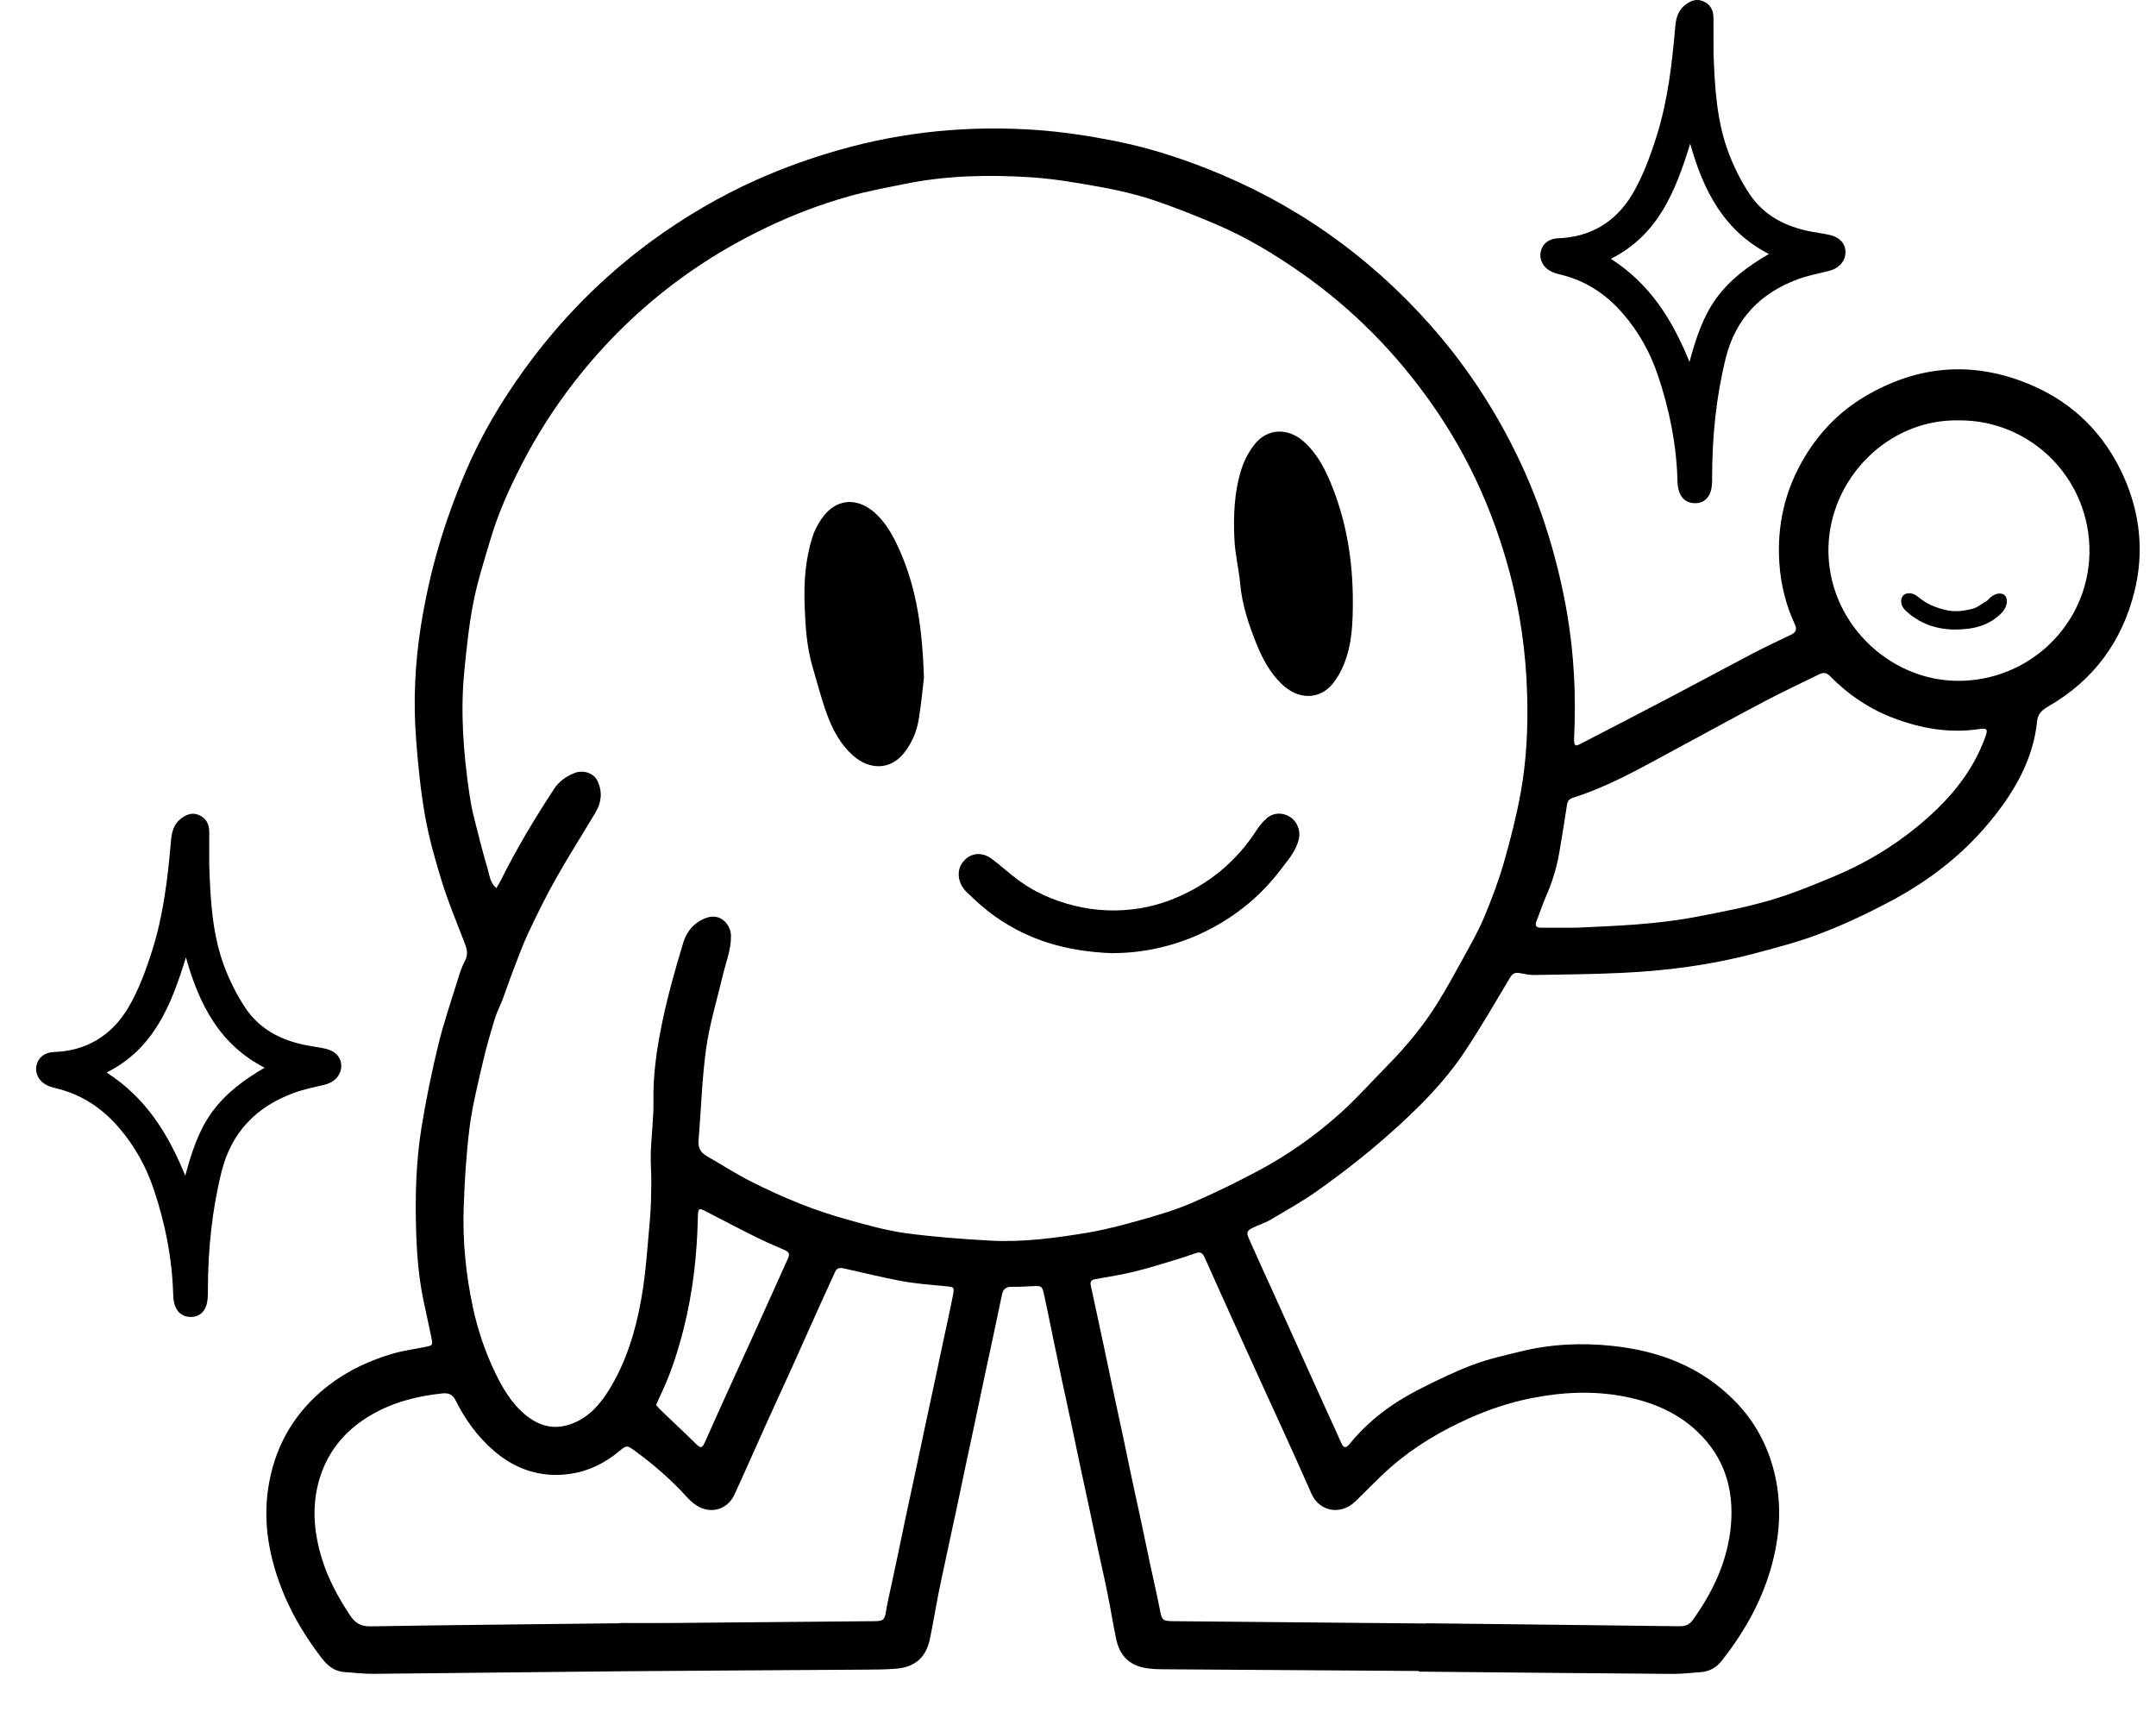
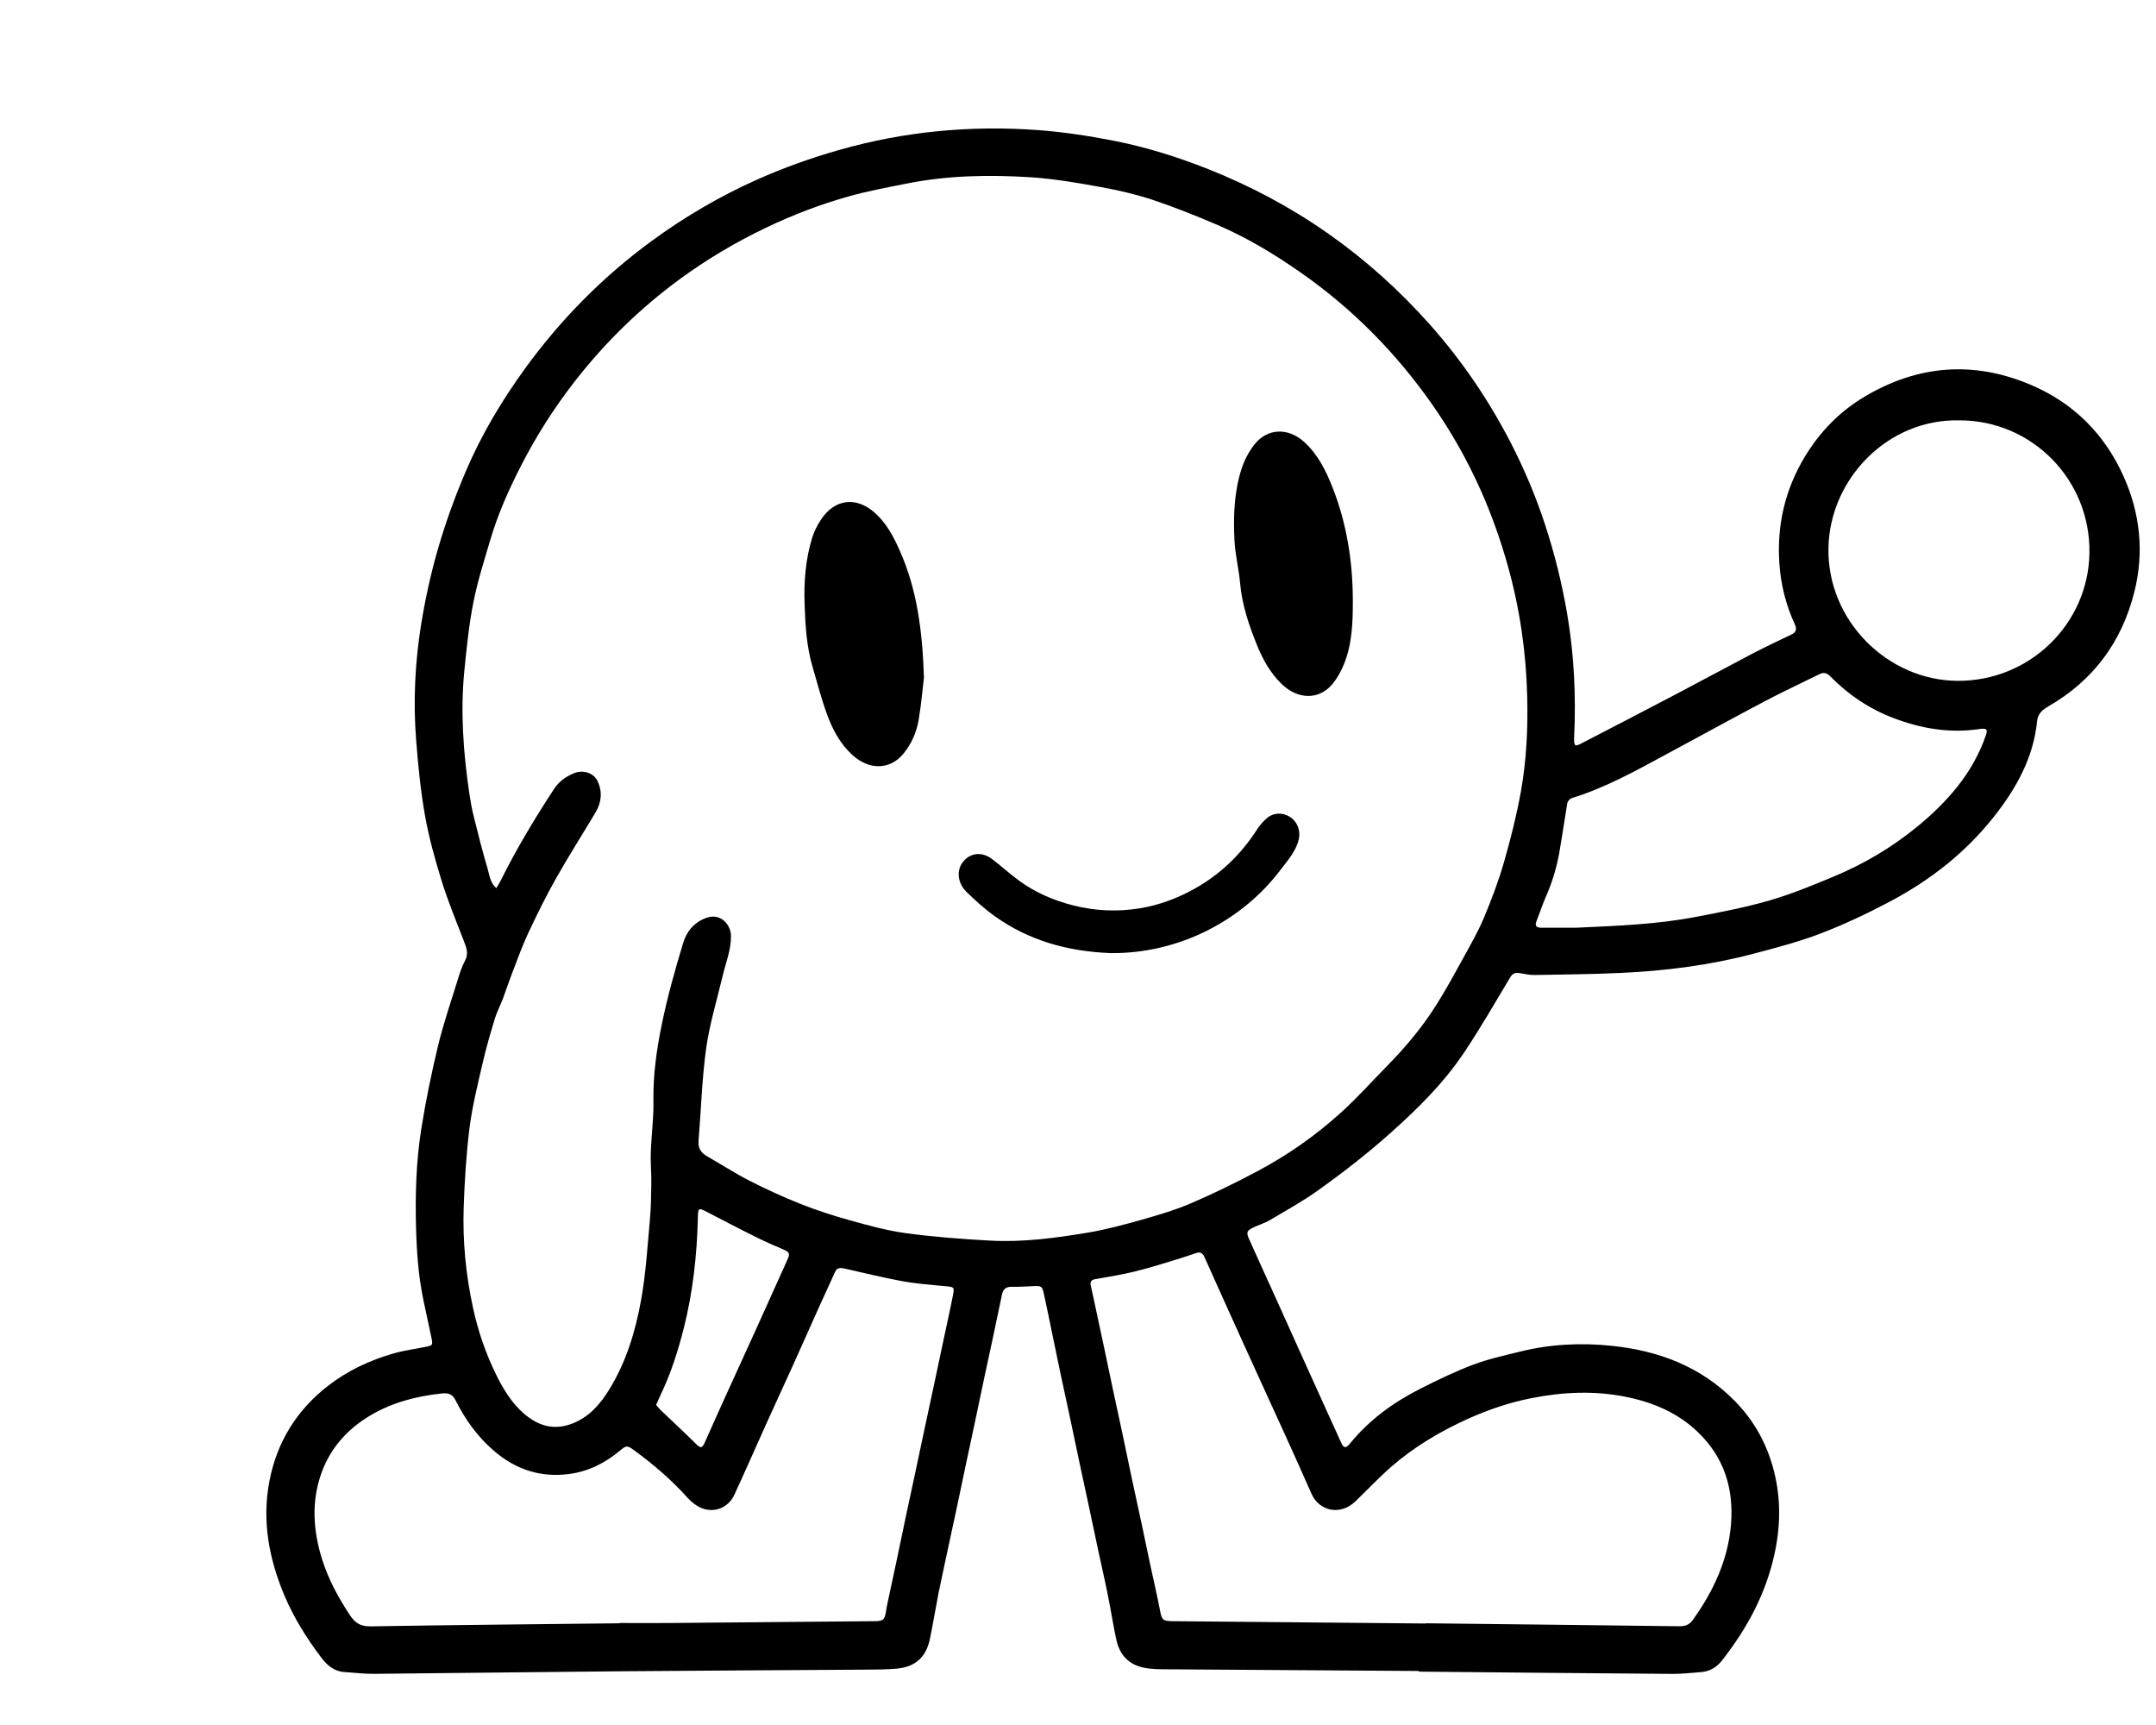
<svg xmlns="http://www.w3.org/2000/svg" fill="none" viewBox="0 0 40 32" height="32" width="40">
  <path fill="black" d="M12.173 26.063C12.205 26.099 12.237 26.14 12.274 26.174C12.484 26.376 12.699 26.573 12.905 26.778C13 26.872 13.025 26.872 13.08 26.749C13.223 26.427 13.368 26.105 13.514 25.784C13.687 25.404 13.862 25.024 14.034 24.643C14.228 24.216 14.419 23.787 14.613 23.359C14.658 23.256 14.646 23.228 14.542 23.182C14.368 23.107 14.193 23.032 14.024 22.948C13.723 22.799 13.426 22.642 13.127 22.488C12.958 22.4 12.952 22.401 12.947 22.594C12.931 23.286 12.855 23.971 12.685 24.643C12.582 25.049 12.457 25.447 12.279 25.827C12.245 25.898 12.214 25.97 12.173 26.061M36.352 7.798C35.022 7.768 33.953 8.882 33.923 10.154C33.892 11.514 35.024 12.622 36.317 12.63C37.658 12.638 38.742 11.573 38.765 10.264C38.789 8.903 37.701 7.795 36.352 7.798M29.256 17.209C29.994 17.175 30.734 17.149 31.463 17.009C31.921 16.921 32.382 16.834 32.829 16.704C33.242 16.584 33.643 16.419 34.041 16.252C34.591 16.021 35.102 15.718 35.564 15.34C36.124 14.881 36.594 14.352 36.839 13.654C36.882 13.531 36.865 13.506 36.733 13.523C36.716 13.525 36.699 13.528 36.682 13.53C36.148 13.602 35.635 13.512 35.136 13.323C34.683 13.152 34.289 12.886 33.95 12.54C33.891 12.48 33.83 12.47 33.755 12.507C33.415 12.675 33.069 12.835 32.733 13.013C32.112 13.341 31.496 13.68 30.877 14.013C30.328 14.31 29.781 14.612 29.181 14.799C29.111 14.821 29.082 14.863 29.072 14.932C29.025 15.23 28.98 15.529 28.928 15.826C28.877 16.11 28.792 16.383 28.675 16.647C28.613 16.79 28.565 16.941 28.507 17.086C28.466 17.185 28.514 17.21 28.599 17.21C28.82 17.21 29.039 17.21 29.259 17.21M11.499 30.112V30.108C11.802 30.108 12.105 30.11 12.408 30.108C13.681 30.098 14.954 30.086 16.227 30.074C16.387 30.073 16.414 30.048 16.439 29.886C16.447 29.831 16.457 29.777 16.469 29.724C16.528 29.446 16.589 29.167 16.648 28.889C16.703 28.633 16.755 28.378 16.808 28.123C16.87 27.834 16.933 27.546 16.994 27.257C17.047 27.009 17.099 26.759 17.152 26.511C17.214 26.222 17.276 25.934 17.338 25.645C17.39 25.397 17.443 25.148 17.496 24.899C17.557 24.61 17.623 24.322 17.679 24.033C17.711 23.872 17.701 23.875 17.532 23.859C17.258 23.834 16.983 23.812 16.714 23.762C16.36 23.697 16.01 23.608 15.658 23.53C15.596 23.517 15.532 23.514 15.498 23.585C15.405 23.788 15.312 23.99 15.22 24.193C15.049 24.574 14.879 24.957 14.707 25.338C14.537 25.712 14.364 26.086 14.195 26.461C14.005 26.883 13.819 27.308 13.625 27.728C13.514 27.968 13.256 28.075 13.011 27.974C12.916 27.934 12.827 27.863 12.757 27.786C12.459 27.454 12.125 27.166 11.765 26.904C11.636 26.81 11.623 26.81 11.501 26.911C11.226 27.141 10.913 27.298 10.557 27.344C10.031 27.414 9.565 27.26 9.164 26.914C8.86 26.653 8.63 26.333 8.452 25.977C8.395 25.863 8.317 25.837 8.203 25.849C7.734 25.899 7.286 26.012 6.875 26.255C6.451 26.505 6.138 26.852 5.968 27.313C5.771 27.852 5.809 28.396 5.978 28.933C6.094 29.302 6.278 29.638 6.491 29.961C6.587 30.107 6.69 30.173 6.874 30.17C8.415 30.144 9.957 30.131 11.498 30.113M26.455 30.118V30.113C28.02 30.131 29.585 30.148 31.15 30.168C31.258 30.169 31.338 30.147 31.406 30.052C31.789 29.518 32.06 28.939 32.115 28.278C32.169 27.616 31.987 27.031 31.499 26.565C31.124 26.205 30.664 26.012 30.158 25.911C29.578 25.795 29 25.822 28.426 25.934C28.019 26.013 27.625 26.145 27.244 26.316C26.724 26.55 26.238 26.838 25.809 27.212C25.577 27.415 25.365 27.642 25.142 27.856C24.87 28.115 24.476 28.04 24.331 27.708C24.167 27.334 23.999 26.963 23.83 26.591C23.589 26.061 23.345 25.532 23.104 25C22.849 24.438 22.595 23.876 22.343 23.313C22.313 23.247 22.27 23.223 22.205 23.241C22.1 23.273 21.998 23.313 21.892 23.345C21.616 23.427 21.342 23.517 21.063 23.585C20.817 23.646 20.565 23.686 20.315 23.73C20.244 23.743 20.223 23.781 20.237 23.845C20.262 23.963 20.288 24.08 20.313 24.198C20.374 24.48 20.434 24.762 20.494 25.043C20.549 25.298 20.601 25.554 20.655 25.809C20.715 26.091 20.777 26.372 20.837 26.654C20.891 26.909 20.943 27.165 20.997 27.42C21.057 27.698 21.119 27.976 21.178 28.255C21.233 28.513 21.287 28.772 21.341 29.031C21.4 29.306 21.465 29.58 21.518 29.856C21.556 30.055 21.566 30.072 21.768 30.074C23.33 30.089 24.892 30.103 26.454 30.117M9.206 16.479C9.24 16.422 9.268 16.379 9.291 16.333C9.582 15.745 9.92 15.184 10.279 14.636C10.372 14.495 10.502 14.403 10.654 14.342C10.825 14.273 11.02 14.343 11.088 14.492C11.18 14.693 11.159 14.887 11.048 15.073C10.806 15.479 10.551 15.878 10.318 16.291C10.132 16.619 9.966 16.958 9.805 17.299C9.69 17.543 9.6 17.798 9.503 18.049C9.44 18.212 9.387 18.377 9.325 18.54C9.28 18.657 9.22 18.769 9.183 18.889C9.1 19.165 9.018 19.441 8.954 19.722C8.862 20.12 8.763 20.518 8.711 20.922C8.65 21.409 8.62 21.902 8.603 22.392C8.581 23.02 8.642 23.643 8.775 24.258C8.866 24.682 9.006 25.091 9.195 25.481C9.327 25.753 9.482 26.013 9.713 26.217C9.985 26.455 10.285 26.544 10.636 26.401C10.934 26.279 11.133 26.051 11.296 25.788C11.616 25.273 11.79 24.698 11.895 24.11C11.983 23.625 12.011 23.128 12.057 22.636C12.078 22.403 12.081 22.169 12.084 21.935C12.086 21.75 12.067 21.564 12.074 21.379C12.085 21.06 12.129 20.741 12.123 20.422C12.115 19.943 12.182 19.473 12.277 19.01C12.381 18.496 12.524 17.99 12.676 17.488C12.739 17.28 12.879 17.105 13.11 17.025C13.379 16.932 13.561 17.163 13.562 17.362C13.564 17.623 13.465 17.859 13.407 18.105C13.301 18.552 13.165 18.995 13.101 19.449C13.023 20.016 13.007 20.592 12.96 21.164C12.949 21.299 13.004 21.385 13.117 21.449C13.379 21.598 13.632 21.764 13.901 21.901C14.212 22.06 14.531 22.206 14.856 22.335C15.152 22.452 15.456 22.551 15.763 22.636C16.106 22.731 16.453 22.828 16.804 22.876C17.322 22.946 17.843 22.985 18.365 23.014C18.971 23.048 19.574 22.967 20.171 22.868C20.516 22.811 20.855 22.719 21.192 22.624C21.499 22.537 21.807 22.446 22.098 22.321C22.516 22.141 22.926 21.941 23.328 21.727C23.886 21.431 24.401 21.07 24.869 20.648C25.18 20.368 25.459 20.053 25.753 19.755C26.098 19.403 26.411 19.025 26.671 18.605C26.837 18.338 26.989 18.062 27.14 17.786C27.278 17.534 27.422 17.285 27.533 17.02C27.673 16.687 27.802 16.345 27.902 15.998C28.027 15.562 28.138 15.123 28.218 14.678C28.321 14.098 28.349 13.509 28.334 12.92C28.314 12.098 28.197 11.292 27.975 10.499C27.839 10.013 27.67 9.538 27.464 9.077C27.217 8.525 26.919 8 26.572 7.504C25.904 6.55 25.097 5.731 24.142 5.063C23.643 4.713 23.124 4.401 22.563 4.162C22.178 3.999 21.789 3.842 21.393 3.71C21.085 3.608 20.765 3.532 20.445 3.474C20.009 3.395 19.571 3.318 19.13 3.289C18.354 3.239 17.576 3.253 16.807 3.408C16.451 3.48 16.092 3.545 15.743 3.644C15.214 3.792 14.703 3.989 14.206 4.227C13.65 4.493 13.123 4.805 12.626 5.168C11.875 5.717 11.216 6.361 10.647 7.096C10.274 7.578 9.948 8.09 9.671 8.631C9.44 9.08 9.235 9.541 9.093 10.027C8.98 10.408 8.858 10.789 8.782 11.178C8.7 11.595 8.657 12.02 8.615 12.444C8.539 13.205 8.597 13.963 8.707 14.716C8.728 14.859 8.753 15.001 8.788 15.141C8.869 15.467 8.951 15.794 9.047 16.116C9.083 16.235 9.091 16.375 9.208 16.475M26.331 30.998C24.738 30.988 23.145 30.977 21.552 30.966C21.472 30.966 21.394 30.961 21.314 30.952C20.981 30.914 20.78 30.739 20.709 30.41C20.651 30.135 20.608 29.857 20.552 29.582C20.498 29.31 20.434 29.038 20.376 28.766C20.32 28.508 20.267 28.249 20.212 27.991C20.152 27.712 20.092 27.434 20.032 27.155C19.977 26.9 19.925 26.645 19.871 26.39C19.812 26.108 19.749 25.826 19.689 25.545C19.635 25.286 19.581 25.027 19.527 24.768C19.474 24.513 19.424 24.256 19.367 24.002C19.334 23.855 19.318 23.852 19.167 23.859C19.033 23.866 18.899 23.873 18.765 23.871C18.663 23.869 18.61 23.92 18.591 24.01C18.537 24.255 18.489 24.501 18.436 24.746C18.376 25.031 18.313 25.316 18.252 25.602C18.199 25.855 18.147 26.107 18.093 26.358C18.033 26.643 17.97 26.928 17.91 27.214C17.856 27.466 17.805 27.718 17.751 27.97C17.691 28.252 17.63 28.534 17.569 28.815C17.517 29.063 17.461 29.312 17.411 29.561C17.356 29.84 17.311 30.121 17.253 30.4C17.183 30.744 16.979 30.925 16.629 30.955C16.444 30.971 16.257 30.972 16.072 30.973C14.565 30.984 13.057 30.99 11.551 31.003C10.013 31.016 8.475 31.037 6.937 31.051C6.756 31.053 6.574 31.029 6.392 31.018C6.2 31.006 6.07 30.894 5.961 30.75C5.69 30.393 5.454 30.015 5.279 29.603C4.991 28.921 4.857 28.214 4.998 27.478C5.136 26.756 5.5 26.164 6.083 25.71C6.449 25.425 6.861 25.234 7.302 25.107C7.49 25.053 7.685 25.028 7.877 24.989C8.032 24.959 8.034 24.958 8.001 24.8C7.953 24.568 7.901 24.337 7.853 24.106C7.763 23.67 7.731 23.228 7.719 22.784C7.702 22.167 7.72 21.55 7.816 20.941C7.899 20.42 8.006 19.902 8.13 19.388C8.231 18.972 8.372 18.566 8.498 18.157C8.533 18.042 8.571 17.926 8.628 17.821C8.698 17.69 8.654 17.58 8.607 17.459C8.467 17.095 8.316 16.733 8.2 16.361C8.075 15.959 7.96 15.55 7.886 15.136C7.804 14.674 7.758 14.204 7.721 13.734C7.664 13.015 7.699 12.295 7.813 11.584C7.891 11.104 7.996 10.626 8.132 10.159C8.272 9.679 8.444 9.206 8.64 8.748C8.928 8.07 9.304 7.44 9.736 6.843C10.395 5.935 11.173 5.144 12.077 4.48C12.693 4.028 13.348 3.643 14.047 3.331C14.537 3.113 15.039 2.933 15.554 2.786C16.771 2.437 18.011 2.321 19.269 2.414C19.741 2.45 20.213 2.522 20.678 2.614C21.264 2.729 21.833 2.908 22.39 3.127C24.009 3.764 25.39 4.736 26.542 6.036C27.123 6.692 27.613 7.412 28.016 8.189C28.275 8.689 28.494 9.206 28.669 9.743C28.845 10.282 28.98 10.83 29.076 11.389C29.204 12.146 29.241 12.906 29.205 13.672C29.205 13.692 29.203 13.713 29.204 13.733C29.206 13.832 29.227 13.848 29.312 13.805C29.893 13.504 30.475 13.204 31.054 12.899C31.547 12.641 32.034 12.376 32.527 12.118C32.761 11.996 33.001 11.884 33.238 11.77C33.324 11.728 33.339 11.669 33.301 11.586C33.133 11.223 33.038 10.843 33.012 10.445C32.965 9.738 33.118 9.08 33.485 8.472C33.762 8.015 34.125 7.638 34.584 7.364C35.575 6.771 36.612 6.687 37.675 7.138C38.47 7.475 39.048 8.053 39.401 8.842C39.707 9.528 39.782 10.247 39.599 10.978C39.367 11.905 38.84 12.621 38.007 13.101C37.896 13.166 37.809 13.234 37.794 13.379C37.726 14.052 37.412 14.618 37.003 15.138C36.472 15.814 35.809 16.332 35.053 16.73C34.638 16.949 34.212 17.151 33.774 17.318C33.372 17.472 32.951 17.582 32.534 17.692C31.73 17.904 30.908 18.01 30.08 18.048C29.544 18.073 29.008 18.078 28.472 18.087C28.381 18.089 28.287 18.068 28.196 18.052C28.116 18.038 28.065 18.053 28.018 18.132C27.738 18.599 27.467 19.072 27.164 19.524C26.783 20.094 26.296 20.575 25.784 21.03C25.355 21.411 24.904 21.762 24.435 22.095C24.153 22.295 23.854 22.459 23.56 22.634C23.463 22.691 23.352 22.722 23.251 22.772C23.132 22.83 23.119 22.862 23.172 22.981C23.338 23.354 23.508 23.724 23.677 24.097C23.828 24.43 23.978 24.766 24.129 25.1C24.296 25.468 24.463 25.837 24.629 26.205C24.713 26.389 24.798 26.573 24.88 26.758C24.927 26.866 24.967 26.873 25.043 26.782C25.398 26.345 25.843 26.02 26.341 25.767C26.664 25.603 26.992 25.444 27.331 25.316C27.612 25.21 27.909 25.146 28.202 25.073C28.762 24.934 29.333 24.906 29.903 24.966C30.769 25.055 31.553 25.349 32.178 25.982C32.546 26.353 32.789 26.795 32.916 27.305C33.044 27.82 33.033 28.33 32.918 28.846C32.755 29.579 32.408 30.216 31.949 30.802C31.848 30.931 31.72 31.007 31.556 31.019C31.381 31.032 31.206 31.053 31.031 31.052C29.462 31.04 27.894 31.025 26.325 31.01V31L26.331 30.998Z" />
  <path fill="black" d="M17.142 12.57C17.118 12.765 17.093 13.063 17.043 13.357C17.005 13.582 16.913 13.792 16.769 13.972C16.523 14.281 16.135 14.295 15.817 14.008C15.589 13.802 15.448 13.536 15.345 13.255C15.239 12.969 15.164 12.672 15.078 12.38C14.965 12.001 14.941 11.61 14.928 11.217C14.912 10.793 14.944 10.372 15.072 9.964C15.108 9.848 15.168 9.736 15.236 9.633C15.487 9.256 15.882 9.208 16.224 9.507C16.441 9.698 16.574 9.947 16.689 10.205C17.011 10.925 17.113 11.687 17.142 12.57Z" />
  <path fill="black" d="M25.099 11.14C25.099 11.54 25.088 11.94 24.936 12.317C24.884 12.446 24.815 12.573 24.728 12.681C24.477 12.989 24.078 12.985 23.77 12.681C23.563 12.477 23.426 12.227 23.318 11.961C23.17 11.595 23.044 11.223 23.008 10.822C22.984 10.556 22.917 10.293 22.903 10.026C22.88 9.583 22.896 9.137 23.03 8.709C23.081 8.548 23.163 8.389 23.266 8.255C23.506 7.941 23.895 7.926 24.196 8.198C24.453 8.432 24.602 8.735 24.725 9.049C24.988 9.72 25.097 10.42 25.099 11.139" />
  <path fill="black" d="M20.622 17.682C19.781 17.649 19.081 17.439 18.461 17C18.272 16.866 18.097 16.707 17.93 16.544C17.765 16.382 17.745 16.151 17.858 15.999C17.991 15.823 18.206 15.79 18.397 15.93C18.573 16.061 18.734 16.212 18.912 16.341C19.216 16.562 19.556 16.706 19.919 16.798C20.325 16.9 20.736 16.916 21.146 16.85C21.5 16.792 21.835 16.668 22.151 16.493C22.633 16.226 23.018 15.857 23.316 15.396C23.369 15.313 23.436 15.235 23.511 15.172C23.634 15.07 23.802 15.07 23.934 15.155C24.066 15.239 24.132 15.405 24.098 15.56C24.048 15.787 23.895 15.955 23.761 16.132C23.405 16.602 22.958 16.972 22.437 17.242C21.843 17.55 21.205 17.685 20.622 17.681" />
-   <path fill="black" d="M36.271 11.679C35.916 11.675 35.601 11.566 35.343 11.315C35.261 11.234 35.249 11.11 35.31 11.046C35.371 10.983 35.494 10.994 35.581 11.068C35.738 11.2 35.914 11.277 36.119 11.32C36.283 11.355 36.435 11.333 36.584 11.297C36.688 11.272 36.778 11.193 36.875 11.137C36.886 11.13 36.892 11.116 36.902 11.106C37.006 11.003 37.134 10.979 37.2 11.051C37.261 11.116 37.235 11.264 37.148 11.357C36.909 11.611 36.602 11.678 36.271 11.678" />
-   <path fill="black" d="M31.791 0.981C31.813 1.62 31.848 2.26 32.081 2.863C32.181 3.121 32.308 3.373 32.461 3.602C32.731 4.005 33.136 4.208 33.601 4.296C33.716 4.318 33.832 4.333 33.945 4.358C34.136 4.401 34.242 4.523 34.239 4.685C34.236 4.85 34.111 4.983 33.932 5.026C33.737 5.073 33.538 5.113 33.35 5.182C32.663 5.437 32.2 5.91 32.018 6.641C31.84 7.358 31.767 8.088 31.765 8.826C31.765 8.922 31.767 9.022 31.74 9.111C31.698 9.251 31.593 9.338 31.444 9.335C31.288 9.333 31.186 9.245 31.145 9.093C31.129 9.037 31.123 8.977 31.122 8.919C31.104 8.254 30.975 7.608 30.765 6.981C30.622 6.55 30.405 6.157 30.107 5.814C29.794 5.454 29.414 5.203 28.949 5.093C28.892 5.08 28.835 5.063 28.783 5.038C28.632 4.967 28.555 4.82 28.584 4.674C28.615 4.521 28.736 4.426 28.908 4.42C29.507 4.4 29.973 4.118 30.276 3.616C30.475 3.286 30.612 2.911 30.73 2.541C30.942 1.874 31.022 1.179 31.082 0.483C31.096 0.327 31.137 0.19 31.266 0.09C31.37 0.009 31.48 -0.03 31.606 0.026C31.738 0.086 31.79 0.197 31.79 0.337C31.791 0.552 31.79 0.766 31.791 0.981L31.791 0.981ZM31.358 2.665C31.084 3.555 30.761 4.362 29.886 4.801C30.604 5.261 31.023 5.92 31.345 6.714C31.467 6.264 31.597 5.869 31.846 5.528C32.1 5.183 32.434 4.934 32.819 4.712C31.989 4.285 31.606 3.551 31.358 2.665H31.358Z" />
-   <path fill="black" d="M3.883 16.077C3.905 16.716 3.94 17.356 4.173 17.959C4.273 18.216 4.4 18.469 4.553 18.698C4.823 19.101 5.228 19.304 5.693 19.392C5.808 19.414 5.924 19.429 6.037 19.454C6.228 19.497 6.334 19.619 6.331 19.781C6.328 19.945 6.203 20.079 6.024 20.122C5.828 20.169 5.629 20.208 5.442 20.278C4.754 20.533 4.292 21.006 4.11 21.737C3.932 22.454 3.859 23.184 3.857 23.922C3.857 24.017 3.858 24.118 3.831 24.207C3.789 24.347 3.685 24.434 3.535 24.431C3.38 24.428 3.278 24.34 3.236 24.189C3.221 24.133 3.215 24.073 3.213 24.015C3.195 23.35 3.067 22.704 2.857 22.076C2.714 21.646 2.497 21.253 2.199 20.91C1.886 20.55 1.506 20.299 1.041 20.189C0.984 20.176 0.927 20.159 0.875 20.134C0.724 20.062 0.646 19.916 0.676 19.769C0.707 19.617 0.828 19.522 1 19.516C1.598 19.496 2.065 19.213 2.368 18.712C2.567 18.382 2.704 18.007 2.822 17.637C3.034 16.97 3.114 16.275 3.174 15.579C3.188 15.423 3.229 15.286 3.358 15.186C3.462 15.105 3.571 15.066 3.697 15.122C3.83 15.181 3.881 15.293 3.882 15.433C3.883 15.648 3.882 15.862 3.882 16.077L3.883 16.077ZM3.449 17.761C3.176 18.651 2.852 19.458 1.978 19.896C2.696 20.357 3.114 21.015 3.437 21.81C3.559 21.36 3.688 20.965 3.938 20.624C4.191 20.279 4.525 20.03 4.91 19.807C4.081 19.381 3.697 18.646 3.45 17.761H3.449Z" />
</svg>